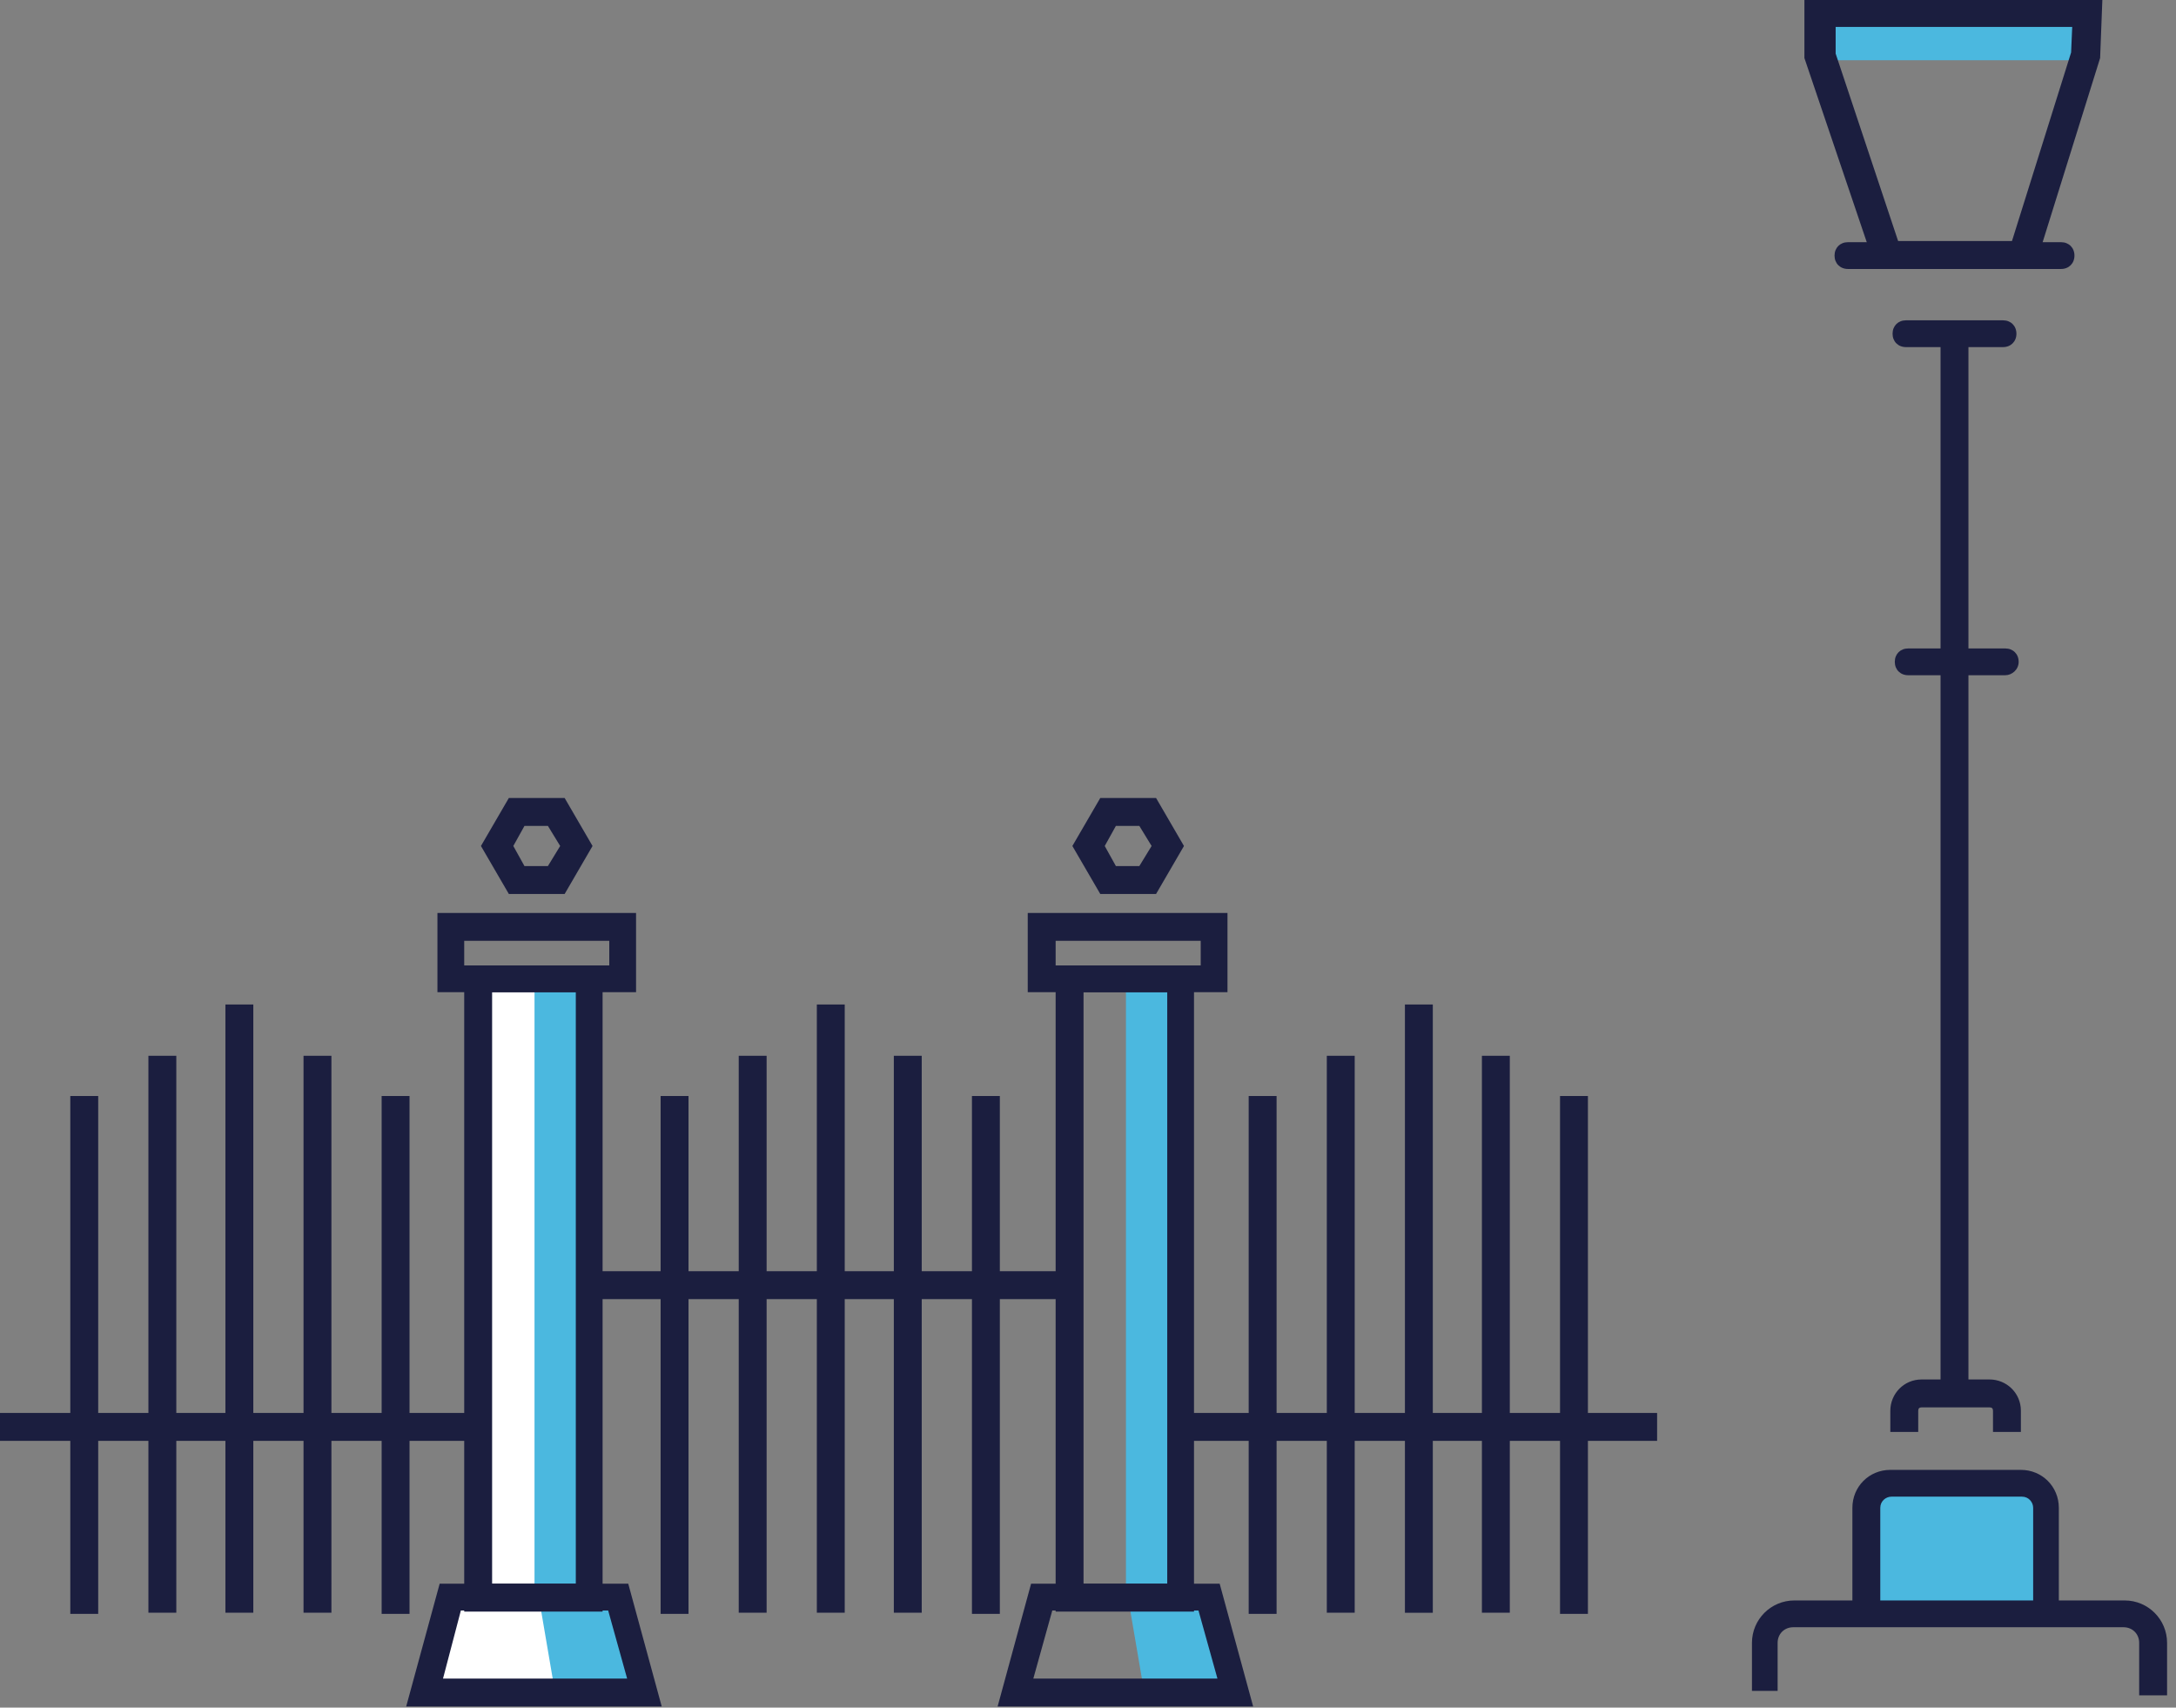
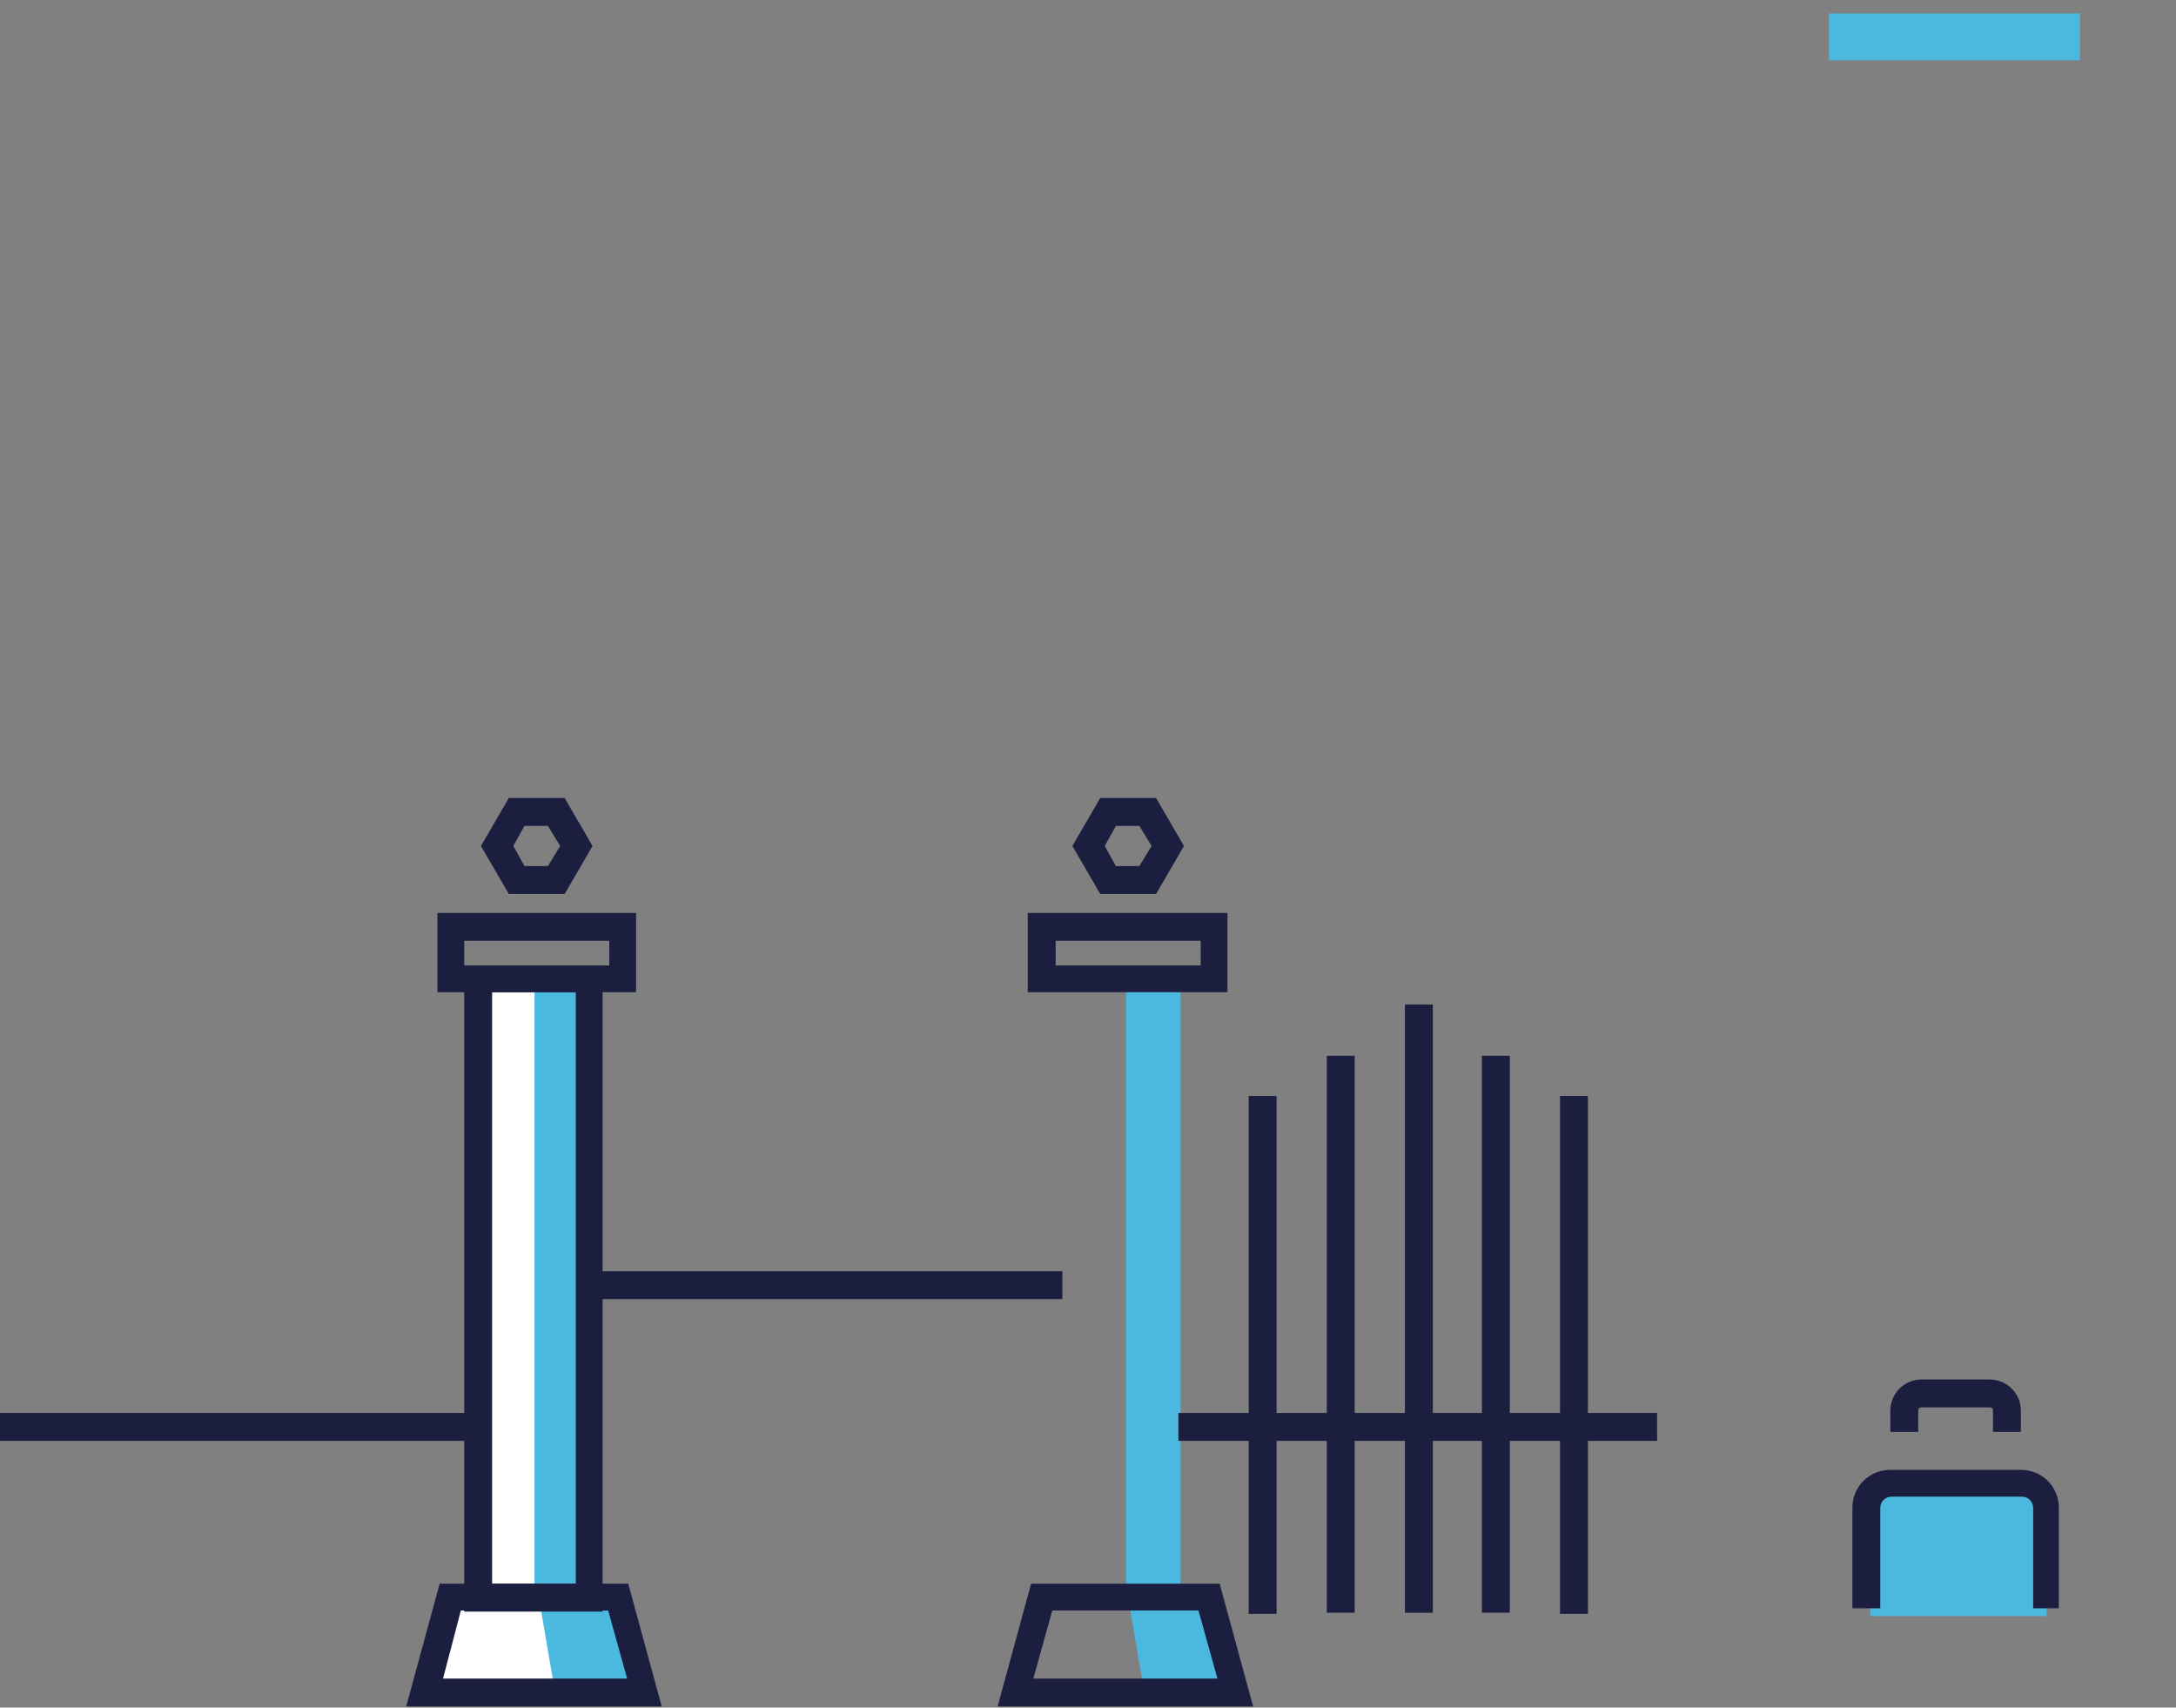
<svg xmlns="http://www.w3.org/2000/svg" width="195" height="153" viewBox="0 0 195 153" fill="none">
  <rect x="0" y="0" width="195" height="153" fill="#808080" stroke="none" />
  <g clip-path="url(#clip0)">
    <path d="M37.3 151.1h20.2l-2.8-7.9H40.2l-2.9 7.9zm5.752-7.962h8.9v-55.5h-8.9v55.5z" fill="#fff" />
-     <path d="M37.3 151.1h20.2l-2.8-7.9H40.2l-2.9 7.9z" fill="#fff" />
    <path d="M105.8 87.7h-4.9v55.5h4.9V87.7zm-53 0h-4.9v55.5h4.9V87.7zm49.7 63.7h7.7l-1.8-8.2h-7.3l1.4 8.2zm-52.8 0h7.6l-1.7-8.2h-7.3l1.4 8.2zm133.8-6.6h-15.9v-9.6c0-.9 1-1.7 2.3-1.7h11.2c1.3 0 2.3.8 2.3 1.7v9.6h.1zm2.9-143.6h-22.5v4.2h22.5V1.2z" fill="#4BB8DF" />
-     <path d="M182.1 24.1h-14l-6.4-18.9V0h26.4l-.1 5.2-5.9 18.9zm-12.2-2.5h10.4l5.3-16.9.1-2.3h-21.4v2.4l5.6 16.8zm6.5 8.5h-2.5v93.8h2.5V30.1z" fill="#1B1E3F" />
    <path d="M181.1 128.3h-2.5v-1.9c0-.2-.1-.3-.3-.3h-6.1c-.2 0-.3.1-.3.3v1.9h-2.5v-1.9c0-1.5 1.2-2.8 2.8-2.8h6.1c1.5 0 2.8 1.2 2.8 2.8v1.9zm3.6 15.8h-2.5v-9c0-.5-.4-1-1-1h-11.7c-.5 0-1 .4-1 1v9H166v-9c0-1.9 1.5-3.4 3.4-3.4h11.7c1.9 0 3.4 1.5 3.4 3.4v9h.2z" fill="#1B1E3F" />
-     <path d="M194.2 151.9h-2.5v-4.7c0-.8-.6-1.4-1.4-1.4h-29.6c-.8 0-1.4.6-1.4 1.4v4.3H157v-4.3c0-2.1 1.7-3.8 3.8-3.8h29.6c2.1 0 3.8 1.7 3.8 3.8v4.7zM182.3 24.1h-14L162 5.2V0h26.4l-.2 5.2-5.9 18.9zm-12.2-2.5h10.4l5.3-16.9.1-2.3h-21.4v2.4l5.6 16.8zm9.6 38.9H171c-.7 0-1.2-.5-1.2-1.2s.5-1.2 1.2-1.2h8.7c.7 0 1.2.5 1.2 1.2s-.6 1.2-1.2 1.2zm-.2-29.4h-8.7c-.7 0-1.2-.5-1.2-1.2s.5-1.2 1.2-1.2h8.7c.7 0 1.2.5 1.2 1.2s-.5 1.2-1.2 1.2z" fill="#1B1E3F" />
-     <path d="M184.7 24.1h-19.1c-.7 0-1.2-.5-1.2-1.2s.5-1.2 1.2-1.2h19.1c.7 0 1.2.5 1.2 1.2s-.5 1.2-1.2 1.2zM89.6 98.2h-2.5v46.4h2.5V98.2zm-7-3.6h-2.5v49.9h2.5V94.6zM75.7 90h-2.5v54.5h2.5V90zm-7 4.6h-2.5v49.9h2.5V94.6zm-7 3.6h-2.5v46.4h2.5V98.2zm-25 0h-2.5v46.4h2.5V98.2zm-7-3.6h-2.5v49.9h2.5V94.6zm-7-4.6h-2.5v54.5h2.5V90zm-6.9 4.6h-2.5v49.9h2.5V94.6zm-7 3.6H6.3v46.4h2.5V98.2zm98.2 46.2H94.6V86.5H107v57.9zm-9.9-2.5h7.5v-53h-7.5v53z" fill="#1B1E3F" />
    <path d="M112.3 152.9H89.4l3-11h16.9l3 11zm-19.7-2.5h16.5l-1.7-6.1H94.3l-1.7 6.1zM110 88.9H92.1v-7.1H110v7.1zm-15.4-2.4h13v-2.2h-13v2.2zm9-6.4h-5l-2.5-4.3 2.5-4.3h5l2.5 4.3-2.5 4.3zm-3.6-2.5h2.1l1.1-1.8-1.1-1.8H100l-1 1.8 1 1.8zm-46 66.8H41.6V86.5H54v57.9zm-9.9-2.5h7.5v-53h-7.5v53z" fill="#1B1E3F" />
    <path d="M59.3 152.9H36.4l3-11h16.9l3 11zm-19.6-2.5h16.5l-1.7-6.1H41.3l-1.6 6.1zM57 88.9H39.2v-7.1H57v7.1zm-15.4-2.4h13v-2.2h-13v2.2zm9-6.4h-5l-2.5-4.3 2.5-4.3h5l2.5 4.3-2.5 4.3zM47 77.6h2.1l1.1-1.8-1.1-1.8H47l-1 1.8 1 1.8zm-4.1 49H0v2.5h42.9v-2.5zm99.4-28.4h-2.5v46.4h2.5V98.2zm-7-3.6h-2.5v49.9h2.5V94.6zm-6.9-4.6h-2.5v54.5h2.5V90zm-7 4.6h-2.5v49.9h2.5V94.6zm-7 3.6h-2.5v46.4h2.5V98.2z" fill="#1B1E3F" />
    <path d="M148.5 126.6h-42.9v2.5h42.9v-2.5zm-53.3-12.7H52.3v2.5h42.9v-2.5z" fill="#1B1E3F" />
  </g>
  <defs>
    <clipPath id="clip0">
      <path fill="#fff" d="M0 0h194.2v152.9H0z" />
    </clipPath>
  </defs>
</svg>